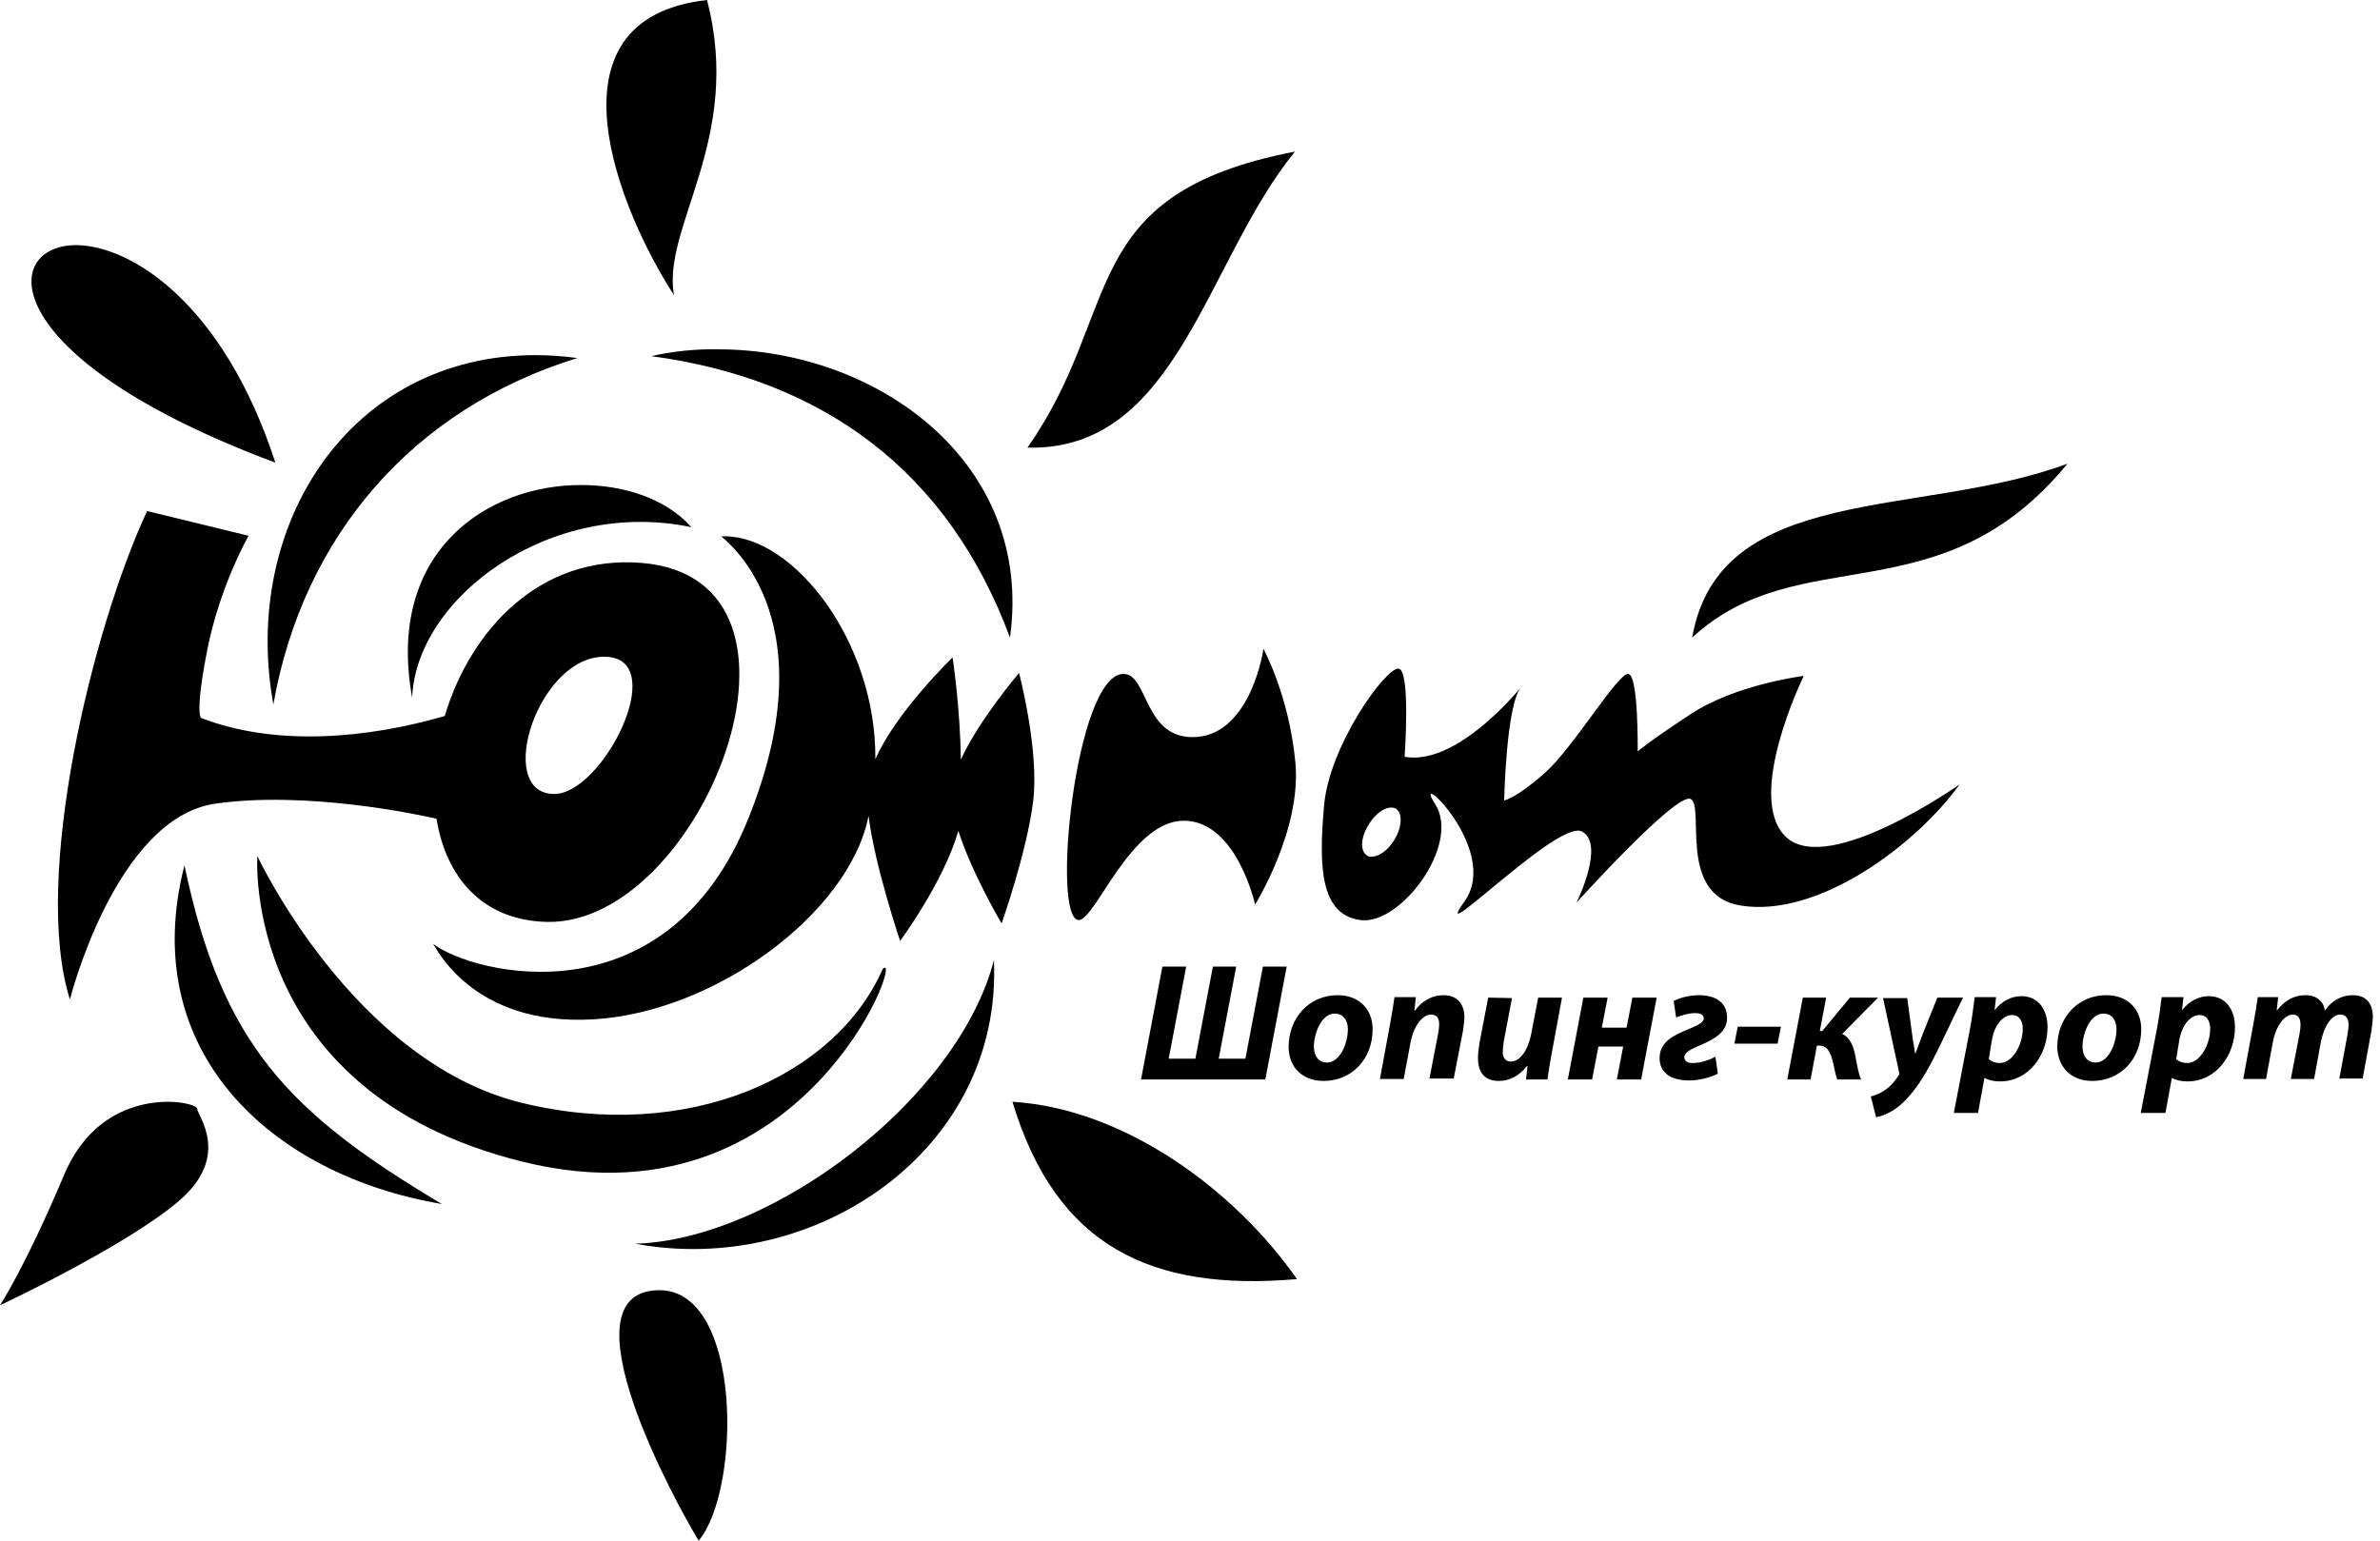
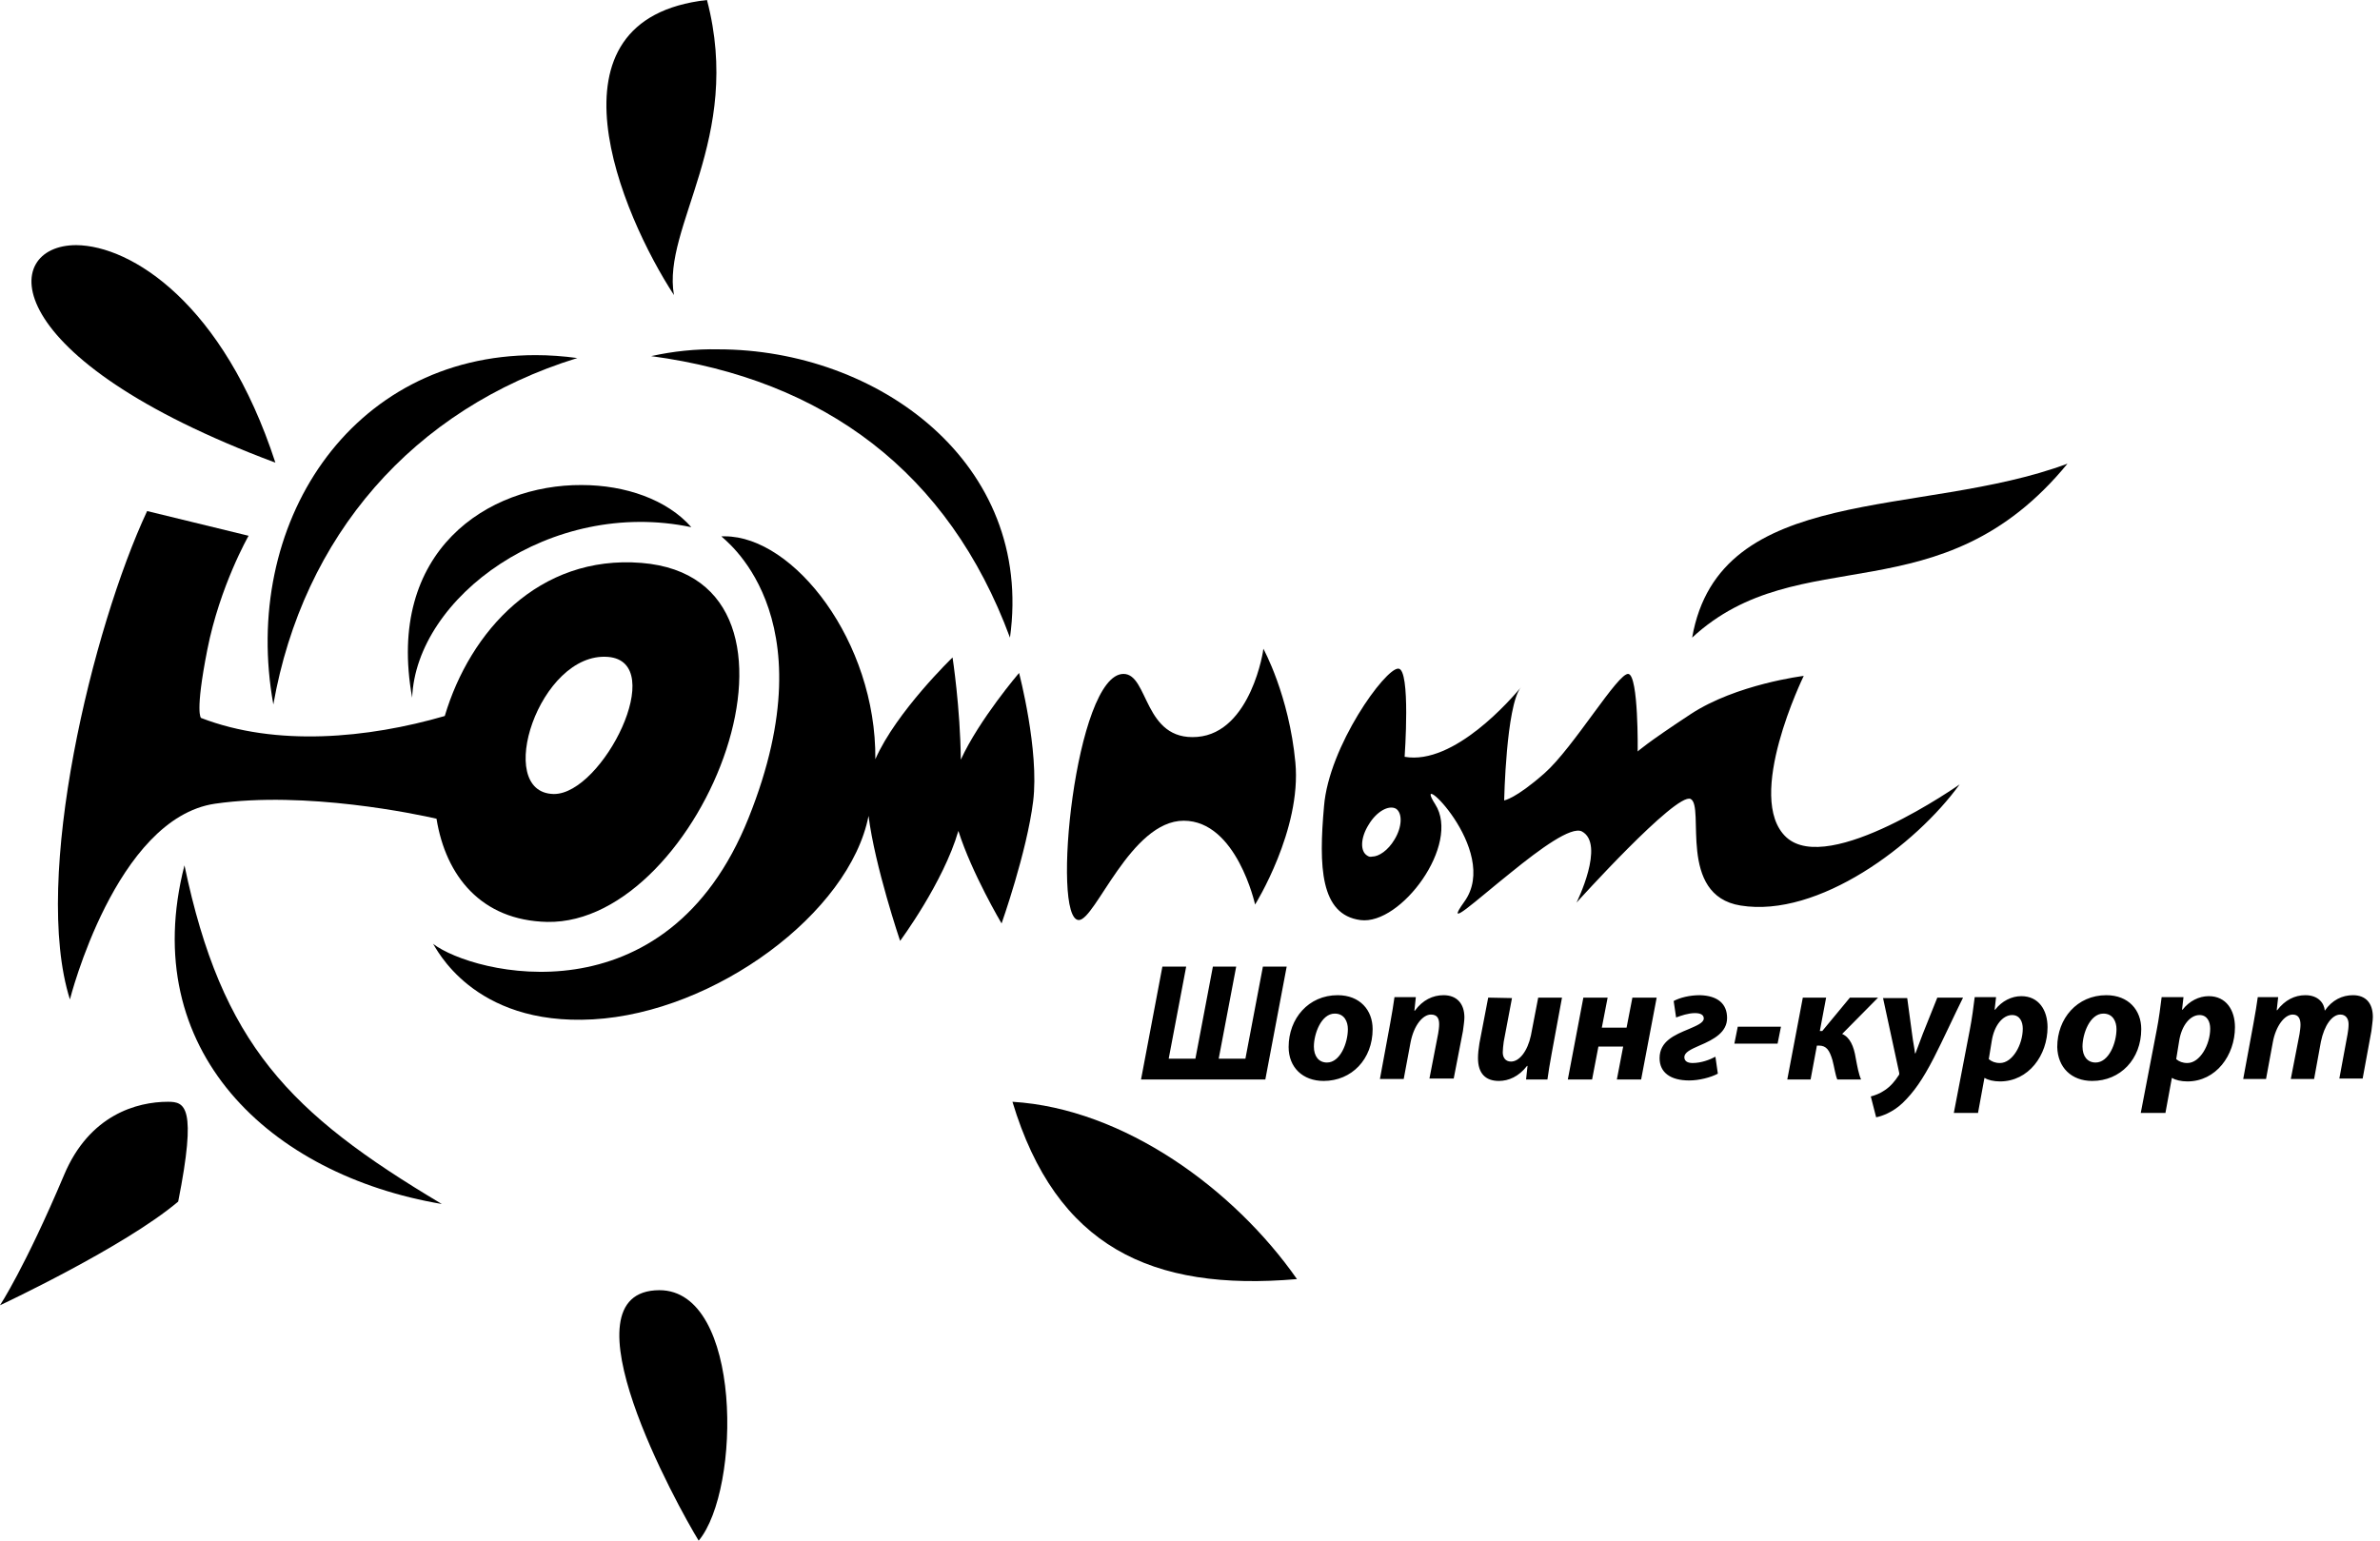
<svg xmlns="http://www.w3.org/2000/svg" width="295" height="191" viewBox="0 0 295 191" fill="none">
-   <path fill-rule="evenodd" clip-rule="evenodd" d="M7.944 145.66C3.069 157.192 0 161.817 0 161.817C0 161.817 15.407 154.609 22.087 148.963C28.768 143.317 24.434 138.272 24.434 137.431C24.434 137.13 22.93 136.59 20.823 136.59C16.972 136.59 11.074 138.212 7.944 145.66Z" fill="black" />
+   <path fill-rule="evenodd" clip-rule="evenodd" d="M7.944 145.66C3.069 157.192 0 161.817 0 161.817C0 161.817 15.407 154.609 22.087 148.963C24.434 137.13 22.93 136.59 20.823 136.59C16.972 136.59 11.074 138.212 7.944 145.66Z" fill="black" />
  <path fill-rule="evenodd" clip-rule="evenodd" d="M86.602 191.001C91.898 184.634 92.018 159.947 81.727 159.947C69.209 160.007 84.014 186.796 86.602 191.001Z" fill="black" />
  <path fill-rule="evenodd" clip-rule="evenodd" d="M160.76 158.573C152.996 147.462 139.334 137.431 125.492 136.59C130.909 154.549 142.705 160.135 160.76 158.573Z" fill="black" />
-   <path fill-rule="evenodd" clip-rule="evenodd" d="M127.352 55.492C145.948 55.973 149.439 32.368 160.512 18.793C133.129 24.079 139.328 38.494 127.352 55.492Z" fill="black" />
  <path fill-rule="evenodd" clip-rule="evenodd" d="M83.537 36.579C82.032 28.11 92.143 17.178 87.629 0C66.686 2.343 77.037 26.609 83.537 36.579Z" fill="black" />
  <path fill-rule="evenodd" clip-rule="evenodd" d="M34.135 57.358C27.695 37.596 16.26 30.449 9.46 30.389C-0.049 30.389 -0.591 44.384 34.135 57.358Z" fill="black" />
  <path fill-rule="evenodd" clip-rule="evenodd" d="M33.881 87.334C37.552 66.492 51.153 50.694 71.555 44.388C69.81 44.148 68.065 44.027 66.38 44.027C43.33 44.027 29.849 65.11 33.881 87.334Z" fill="black" />
  <path fill-rule="evenodd" clip-rule="evenodd" d="M51.087 86.499C51.568 74.066 68.239 61.693 85.692 65.357C82.683 61.933 77.507 60.131 72.091 60.131C60.535 60.071 47.777 68.24 51.087 86.499Z" fill="black" />
-   <path fill-rule="evenodd" clip-rule="evenodd" d="M64.818 144.028C83.535 148.653 95.812 140.664 102.733 132.675C108.751 125.768 110.737 118.861 109.413 120.122C103.636 133.336 85.4 141.805 64.577 136.7C43.754 131.534 31.898 106.127 31.898 106.127C31.898 106.127 29.851 135.438 64.818 144.028Z" fill="black" />
  <path fill-rule="evenodd" clip-rule="evenodd" d="M54.762 149.262C35.805 137.97 27.499 129.441 22.865 107.277C16.967 130.222 33.458 145.659 54.762 149.262Z" fill="black" />
-   <path fill-rule="evenodd" clip-rule="evenodd" d="M78.719 154.185C100.987 158.329 124.277 142.592 123.194 119.047C118.741 136.225 95.69 153.704 78.719 154.185Z" fill="black" />
  <path fill-rule="evenodd" clip-rule="evenodd" d="M80.711 44.149C102.196 47.032 117.603 58.565 125.186 79.047C128.195 57.363 108.756 43.308 89.016 43.308C86.248 43.248 83.419 43.549 80.711 44.149Z" fill="black" />
  <path fill-rule="evenodd" clip-rule="evenodd" d="M89.421 66.49C89.3 66.61 103.022 75.86 92.791 101.388C82.62 126.855 58.607 120.789 53.672 117.005C53.973 117.305 58.486 127.215 73.472 126.375C88.638 125.534 105.309 113.16 107.656 101.147C108.439 107.394 111.568 116.644 111.568 116.644C111.568 116.644 116.924 109.436 118.79 103.009C120.475 108.295 124.146 114.482 124.146 114.482C124.146 114.482 127.276 105.652 128.058 99.346C128.841 93.039 126.313 83.428 126.313 83.428C126.313 83.428 121.378 89.195 119.091 94.18C119.031 87.753 118.068 81.506 118.068 81.506C118.068 81.506 111.087 88.234 108.499 94.12C108.619 79.524 98.388 66.49 89.842 66.49C89.601 66.49 89.541 66.49 89.421 66.49Z" fill="black" />
  <path fill-rule="evenodd" clip-rule="evenodd" d="M8.667 123.902C8.667 123.902 14.324 101.438 26.661 99.636C37.916 98.015 51.758 100.958 54.105 101.498C55.248 108.586 59.642 114.112 67.827 114.292C87.025 114.653 103.937 71.766 79.502 69.784C66.804 68.763 58.258 78.253 55.128 88.765C45.619 91.528 34.245 92.609 24.916 89.005C24.916 89.005 24.134 88.464 25.698 80.536C27.263 72.607 30.814 66.421 30.814 66.421L18.236 63.357C11.495 77.773 3.912 108.886 8.667 123.902ZM68.609 98.435C61.146 98.255 66.864 80.776 75.35 81.437C82.933 82.037 74.688 98.435 68.669 98.435H68.609Z" fill="black" />
  <path fill-rule="evenodd" clip-rule="evenodd" d="M148.406 91.356C141.726 91.896 142.388 83.547 139.258 83.547C133.3 83.547 130.231 114.06 133.721 114.06C135.768 114.06 140.161 101.747 146.721 101.747C153.281 101.747 155.568 112.138 155.568 112.138C155.568 112.138 161.345 102.888 160.563 94.539C159.781 86.19 156.591 80.424 156.591 80.424C156.651 80.424 155.086 90.815 148.406 91.356Z" fill="black" />
  <path fill-rule="evenodd" clip-rule="evenodd" d="M164.112 99.949C163.45 107.397 163.631 113.404 168.626 114.064C173.621 114.725 181.084 104.694 177.894 99.709C174.705 94.724 186.139 105.355 181.505 111.782C178.917 115.386 182.829 111.722 187.343 108.118C190.894 105.235 194.746 102.412 196.07 103.073C199.019 104.634 195.408 111.902 195.408 111.902C195.408 111.902 207.745 98.207 209.551 99.048C211.356 99.949 207.866 111.001 215.75 112.262C225.379 113.824 237.476 104.754 242.892 97.246C242.892 97.246 226.703 108.659 221.407 103.793C216.171 98.928 223.573 83.792 223.573 83.792C223.573 83.792 215.208 84.813 209.551 88.537C203.894 92.261 202.991 93.162 202.991 93.162C202.991 93.162 203.111 83.792 201.847 83.552C200.583 83.311 195.047 92.681 191.436 95.865C187.825 99.048 186.44 99.228 186.44 99.228C186.44 99.228 186.681 87.576 188.487 85.233C188.547 85.173 188.547 85.173 188.547 85.173C187.403 86.555 180.242 94.904 174.103 93.823C174.103 93.823 174.885 82.891 173.32 82.891C171.696 82.831 164.714 92.501 164.112 99.949ZM169.469 106.076C168.566 105.535 168.626 103.853 169.649 102.232C170.612 100.61 172.117 99.769 173.02 100.25C173.862 100.79 173.802 102.532 172.839 104.094C172.057 105.415 170.913 106.196 170.071 106.196C169.83 106.256 169.649 106.196 169.469 106.076Z" fill="black" />
  <path fill-rule="evenodd" clip-rule="evenodd" d="M209.742 79.046C223.043 66.732 240.556 76.643 256.264 57.482C238.088 64.27 213.112 59.765 209.742 79.046Z" fill="black" />
  <path d="M144.078 119.832L141.43 133.827H156.837L159.485 119.832H156.536L154.369 131.244H151.059L153.226 119.832H150.337L148.17 131.244H144.86L147.027 119.832H144.078ZM164.059 134.007C167.549 134.007 170.137 131.304 170.137 127.58C170.137 125.238 168.572 123.376 165.804 123.376C162.193 123.376 159.725 126.259 159.725 129.803C159.725 132.325 161.471 134.007 164.059 134.007ZM164.48 131.725C163.457 131.725 162.855 130.944 162.855 129.743C162.855 128.181 163.758 125.658 165.443 125.658C166.646 125.658 167.068 126.679 167.068 127.58C167.068 129.322 166.105 131.725 164.48 131.725ZM173.989 133.767L174.831 129.262C175.253 127.04 176.396 125.778 177.359 125.778C178.141 125.778 178.382 126.259 178.382 126.98C178.382 127.34 178.322 127.761 178.262 128.121L177.179 133.707H180.188L181.331 127.821C181.391 127.34 181.512 126.559 181.512 126.139C181.512 124.397 180.549 123.376 178.924 123.376C177.6 123.376 176.336 123.976 175.373 125.298H175.313L175.493 123.616H172.845C172.725 124.517 172.544 125.598 172.304 126.92L171.04 133.767H173.989ZM184.461 123.676L183.377 129.322C183.257 130.043 183.197 130.644 183.197 131.184C183.197 133.106 184.16 134.007 185.785 134.007C186.988 134.007 188.252 133.467 189.275 132.145H189.335L189.155 133.827H191.803C191.923 132.926 192.104 131.845 192.345 130.524L193.609 123.676H190.66L189.757 128.361C189.335 130.343 188.312 131.605 187.289 131.605C186.567 131.605 186.266 131.064 186.266 130.463C186.266 130.103 186.326 129.623 186.387 129.142L187.41 123.736L184.461 123.676ZM196.257 123.676L194.331 133.827H197.34L198.122 129.743H201.192L200.409 133.827H203.418L205.344 123.676H202.335L201.613 127.4H198.544L199.266 123.676H196.257ZM207.752 126.139C208.414 125.899 209.256 125.598 210.099 125.598C210.821 125.598 211.182 125.838 211.182 126.259C211.182 126.8 210.279 127.16 209.316 127.58C207.571 128.301 205.705 129.082 205.705 131.184C205.705 132.986 207.09 133.947 209.376 133.947C210.58 133.947 212.025 133.587 212.927 133.106L212.626 131.004C211.964 131.364 210.881 131.785 209.798 131.785C209.076 131.785 208.775 131.485 208.775 131.064C208.775 130.463 209.557 130.103 210.64 129.623C212.506 128.842 214.071 127.941 214.071 126.199C214.071 124.457 212.927 123.436 210.701 123.376C209.437 123.376 208.233 123.676 207.451 124.097L207.752 126.139ZM215.395 127.28L214.974 129.382H220.33L220.751 127.28H215.395ZM223.459 123.676L221.533 133.827H224.422L225.205 129.623H225.445C226.408 129.623 226.769 130.223 227.131 131.424C227.371 132.325 227.492 133.286 227.732 133.827H230.681C230.38 133.166 230.2 132.145 230.019 131.184C229.779 129.683 229.297 128.601 228.334 128.181L232.788 123.676H229.297L225.867 127.821H225.566L226.348 123.676H223.459ZM233.39 123.676L235.376 132.866C235.436 133.106 235.436 133.226 235.315 133.347C234.894 134.007 234.353 134.668 233.63 135.148C233.028 135.569 232.366 135.809 231.885 135.929L232.547 138.512C233.209 138.392 234.593 137.911 235.797 136.77C237.181 135.449 238.325 133.827 239.709 131.124C240.792 129.022 242.357 125.598 243.32 123.676H240.13L238.325 128.181C237.903 129.322 237.663 129.923 237.422 130.584H237.362C237.301 129.923 237.121 129.202 237.001 128.181L236.399 123.736H233.39V123.676ZM245.185 137.911L245.968 133.647H246.028C246.389 133.887 247.111 134.067 247.894 134.067C251.445 134.067 253.792 130.824 253.792 127.34C253.792 125.238 252.708 123.496 250.542 123.496C249.338 123.496 248.134 124.097 247.292 125.178H247.232L247.412 123.616H244.764C244.644 124.637 244.403 126.439 244.162 127.64L242.176 137.972H245.185V137.911ZM246.871 129.082C247.172 127.1 248.255 125.838 249.398 125.838C250.361 125.838 250.722 126.679 250.722 127.52C250.722 129.502 249.458 131.785 247.894 131.785C247.292 131.785 246.871 131.605 246.509 131.304L246.871 129.082ZM259.329 134.007C262.819 134.007 265.407 131.304 265.407 127.58C265.407 125.238 263.842 123.376 261.074 123.376C257.463 123.376 254.995 126.259 254.995 129.803C255.056 132.325 256.741 134.007 259.329 134.007ZM259.75 131.725C258.727 131.725 258.125 130.944 258.125 129.743C258.125 128.181 259.028 125.658 260.713 125.658C261.916 125.658 262.338 126.679 262.338 127.58C262.338 129.322 261.375 131.725 259.75 131.725ZM268.416 137.911L269.199 133.647H269.259C269.62 133.887 270.342 134.067 271.124 134.067C274.675 134.067 277.022 130.824 277.022 127.34C277.022 125.238 275.939 123.496 273.772 123.496C272.569 123.496 271.365 124.097 270.523 125.178H270.462L270.643 123.616H267.935C267.814 124.637 267.574 126.439 267.333 127.64L265.347 137.972H268.416V137.911ZM270.101 129.082C270.402 127.1 271.486 125.838 272.629 125.838C273.592 125.838 273.953 126.679 273.953 127.52C273.953 129.502 272.689 131.785 271.124 131.785C270.523 131.785 270.101 131.605 269.74 131.304L270.101 129.082ZM280.874 133.767L281.717 129.202C282.078 127.22 283.161 125.778 284.184 125.778C284.906 125.778 285.147 126.319 285.147 127.04C285.147 127.4 285.087 127.761 285.027 128.181L283.943 133.767H286.832L287.675 129.142C288.096 127.1 289.059 125.778 290.082 125.778C290.744 125.778 291.105 126.259 291.105 126.98C291.105 127.4 291.045 127.821 290.985 128.181L289.962 133.707H292.851L293.934 127.821C293.994 127.28 294.114 126.499 294.114 126.079C294.114 124.337 293.212 123.376 291.647 123.376C290.323 123.376 289.059 123.976 288.156 125.298C288.096 124.397 287.374 123.376 285.749 123.376C284.425 123.376 283.221 123.976 282.258 125.238H282.198L282.379 123.616H279.851C279.731 124.517 279.55 125.598 279.309 126.92L278.045 133.767H280.874Z" fill="black" />
</svg>